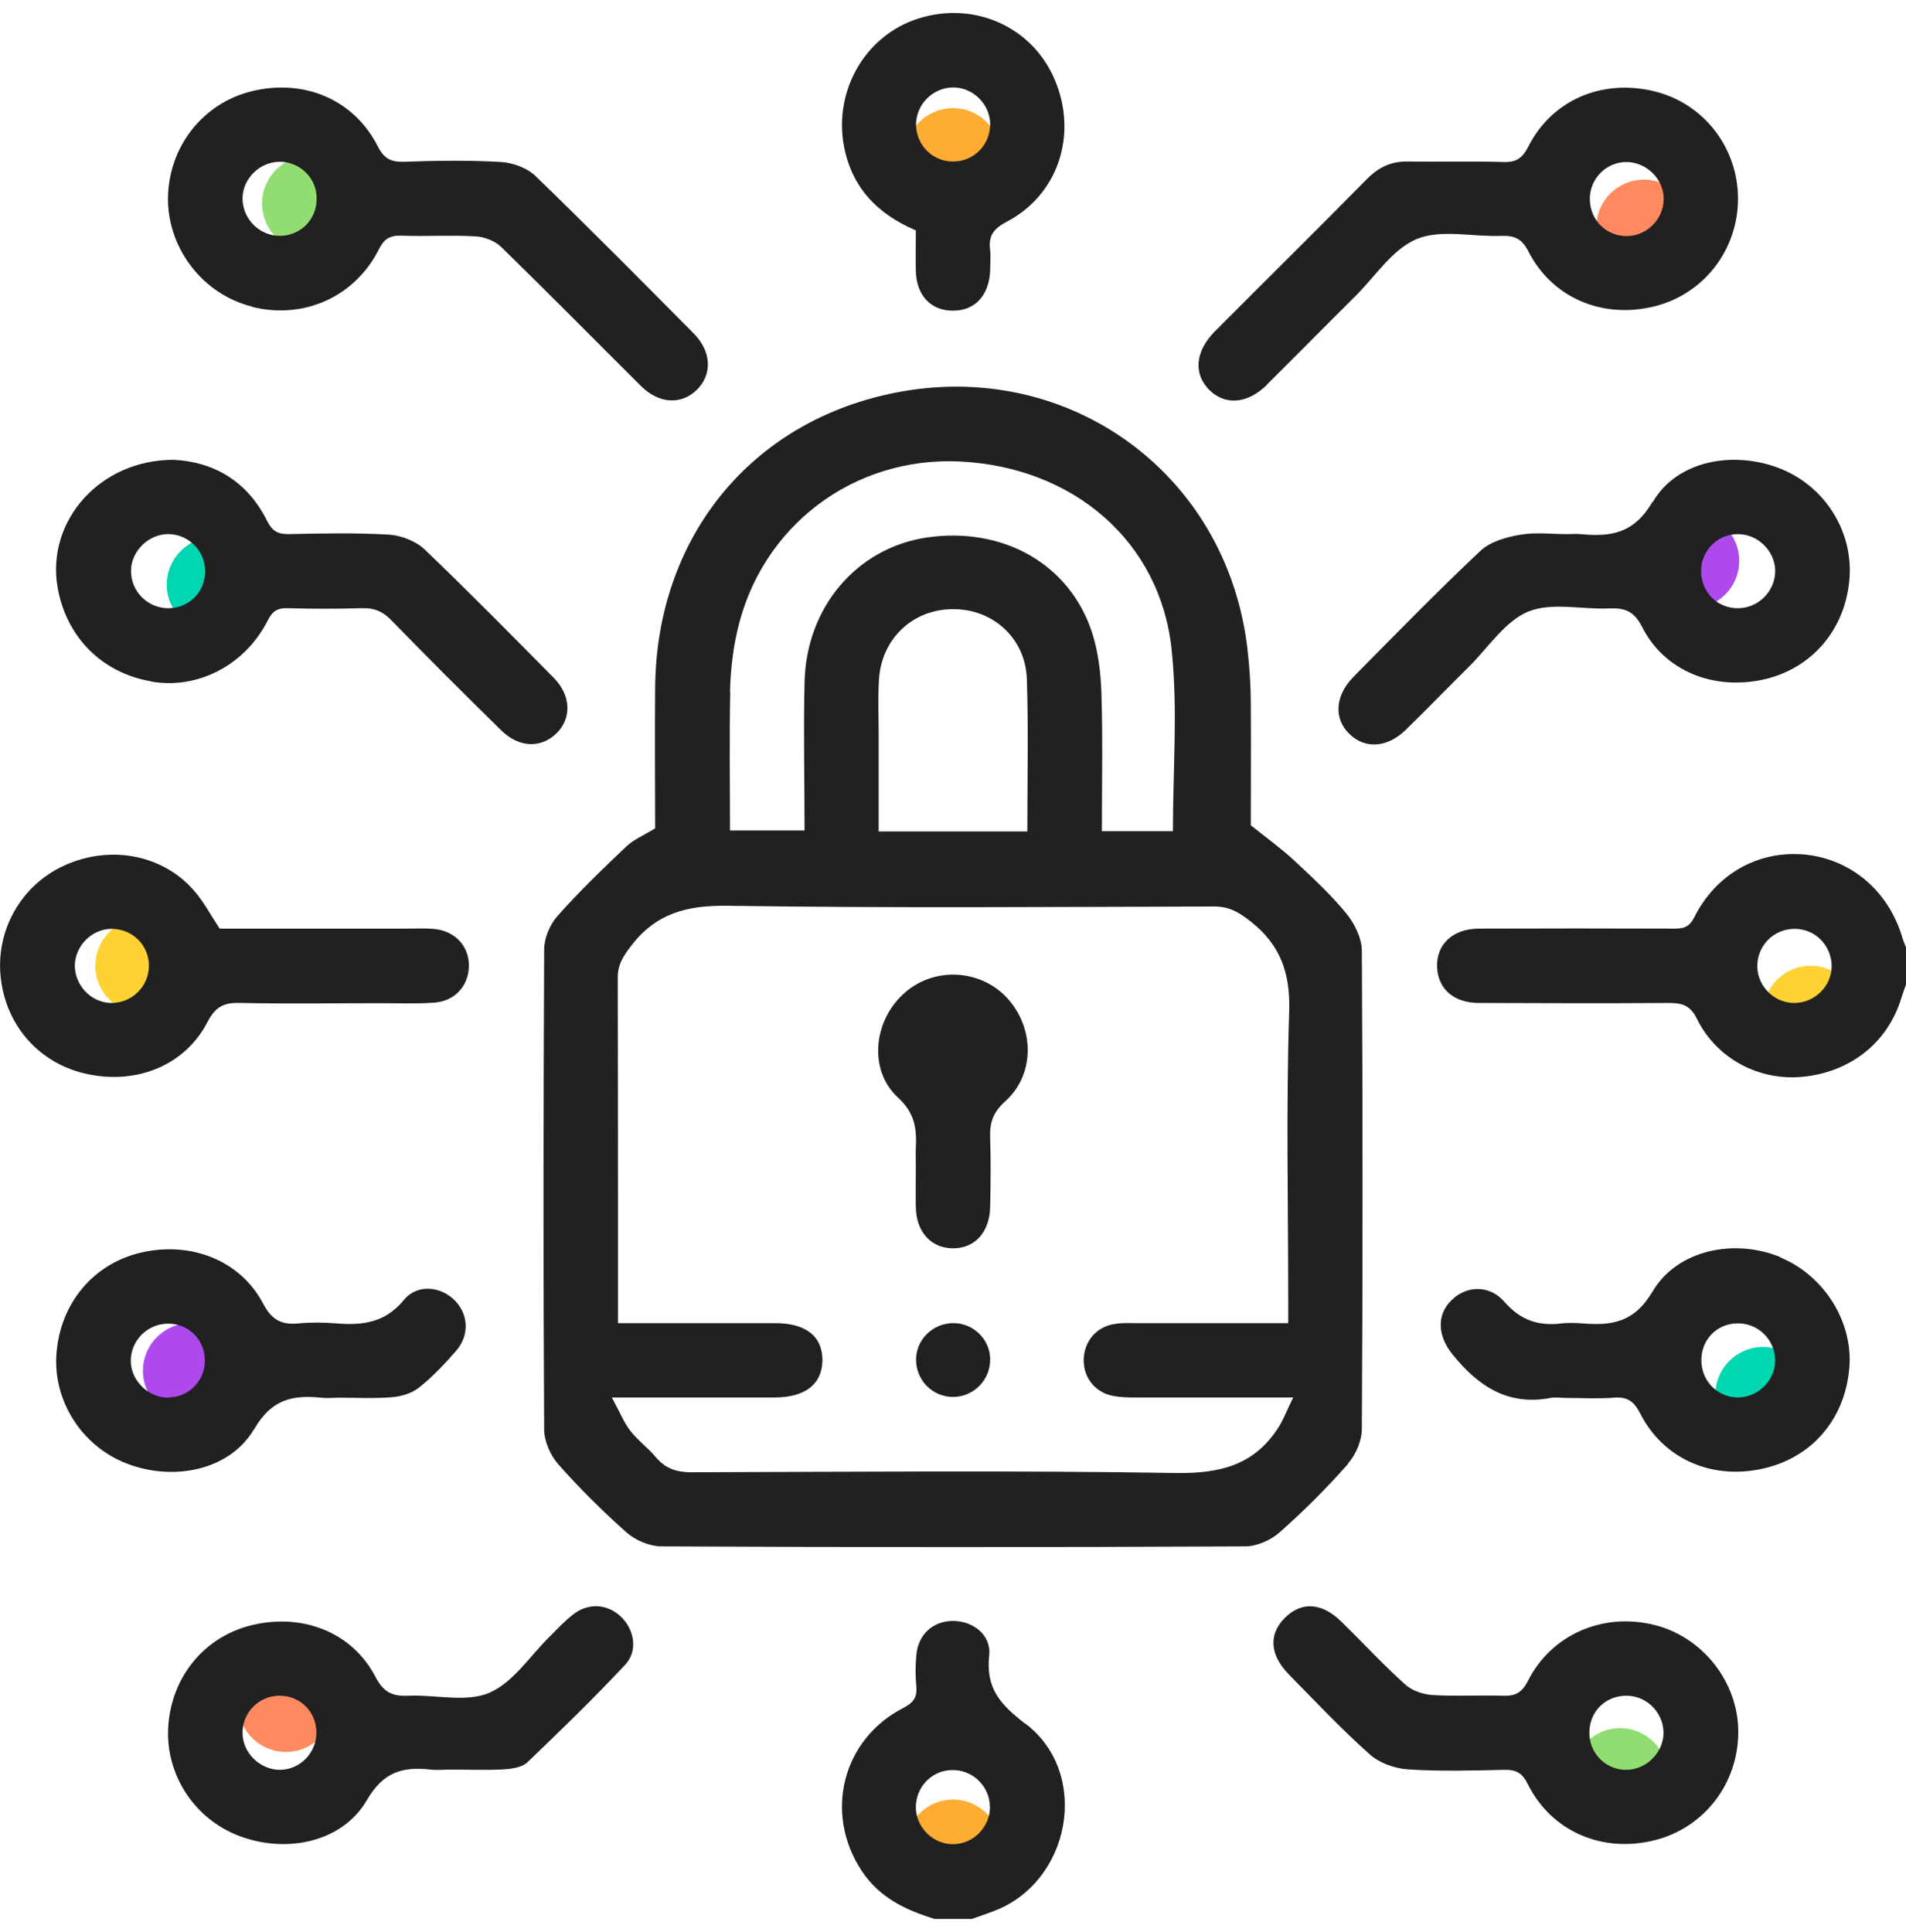
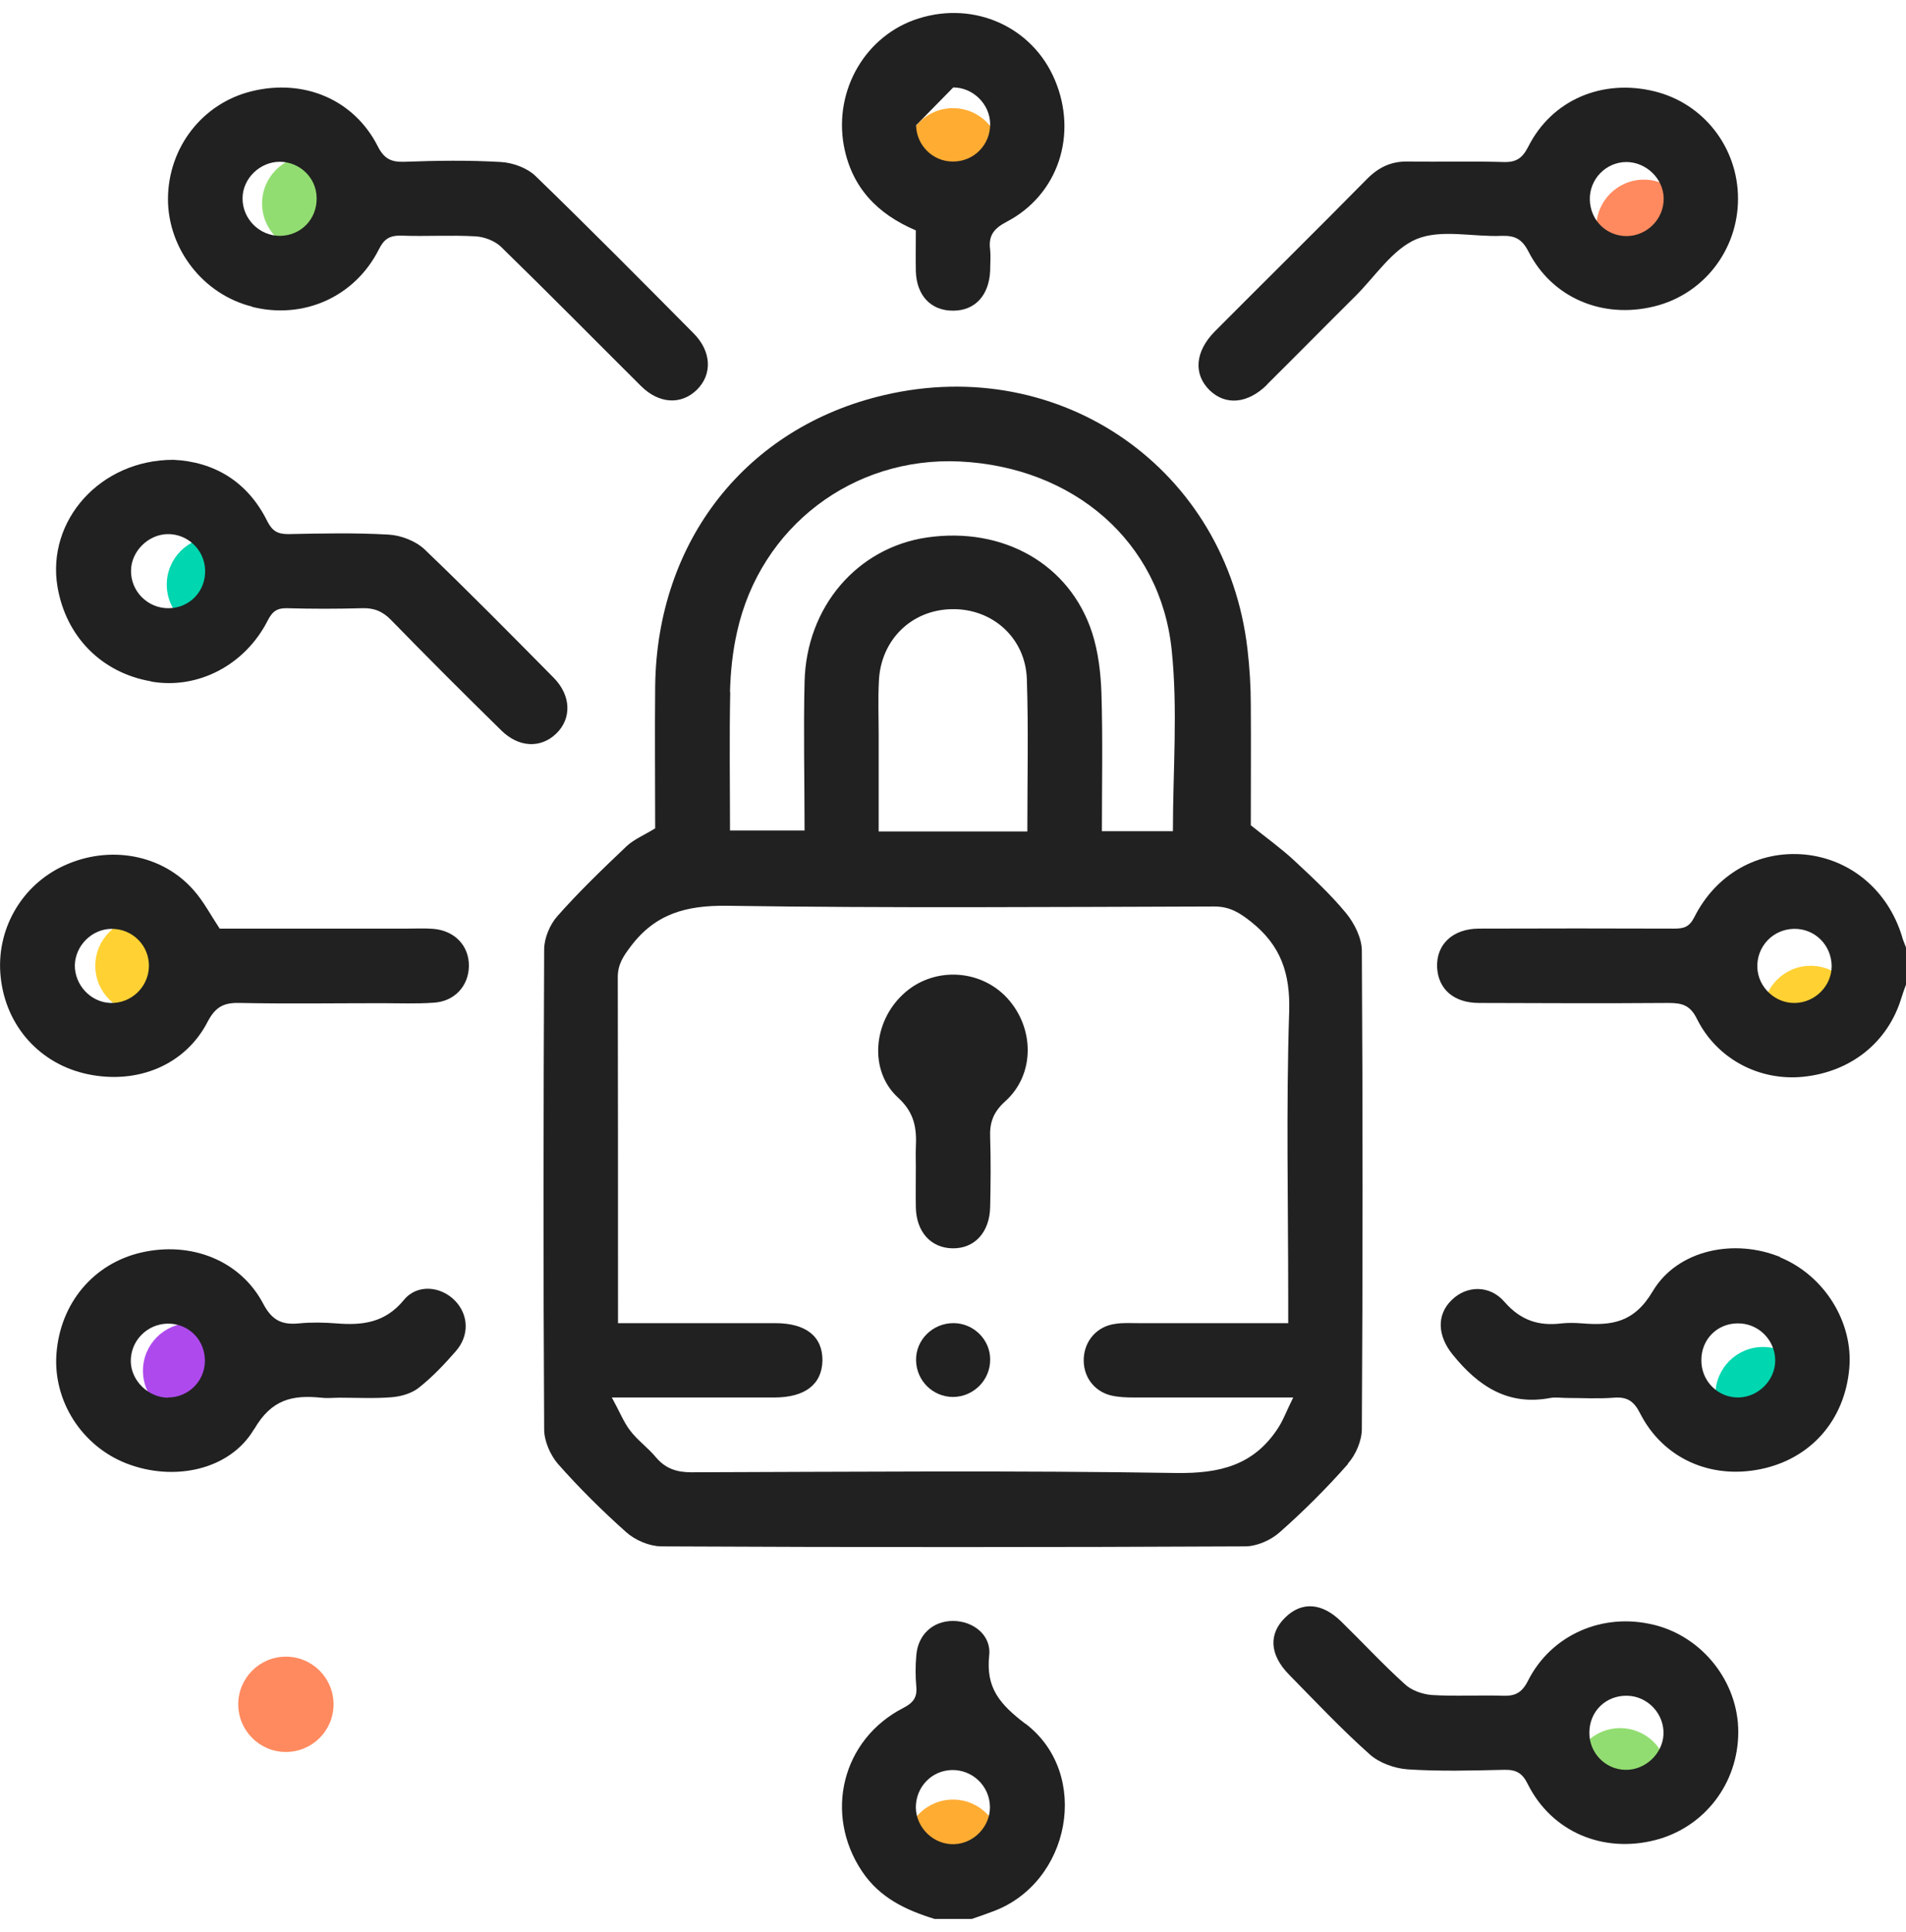
<svg xmlns="http://www.w3.org/2000/svg" width="74" height="75" viewBox="0 0 74 75" fill="none">
  <g clip-path="url(#clip0_3657_12537)">
    <ellipse cx="12.025" cy="7.899" rx="1.85" ry="1.85" fill="#92DD71" />
    <ellipse cx="8.325" cy="22.697" rx="1.85" ry="1.85" fill="#00D6AF" />
    <ellipse cx="5.55" cy="37.495" rx="1.85" ry="1.85" fill="#FFD133" />
    <ellipse cx="7.4" cy="53.218" rx="1.85" ry="1.85" fill="#AE4AED" />
    <ellipse cx="11.1" cy="66.167" rx="1.85" ry="1.85" fill="#FF8A5F" />
    <ellipse cx="37" cy="71.716" rx="1.85" ry="1.85" fill="#FFAC33" />
    <ellipse cx="62.9" cy="68.942" rx="1.85" ry="1.85" fill="#92DD71" />
    <ellipse cx="68.45" cy="54.144" rx="1.85" ry="1.85" fill="#00D6AF" />
    <ellipse cx="70.3" cy="39.345" rx="1.85" ry="1.85" fill="#FFD133" />
-     <ellipse cx="65.675" cy="21.773" rx="1.85" ry="1.85" fill="#AE4AED" />
    <ellipse cx="63.825" cy="8.824" rx="1.85" ry="1.85" fill="#FF8A5F" />
    <ellipse cx="37" cy="6.049" rx="1.85" ry="1.85" fill="#FFAC33" />
    <path d="M73.852 36.376C73.306 34.572 71.854 33.352 70.069 33.176C68.275 33.009 66.628 33.916 65.777 35.617C65.583 35.997 65.361 36.052 65 36.052C62.475 36.043 59.95 36.043 57.424 36.052C56.398 36.052 55.75 36.672 55.796 37.569C55.843 38.401 56.444 38.938 57.424 38.938C59.876 38.947 62.327 38.956 64.787 38.938C65.314 38.938 65.629 39.03 65.888 39.567C66.665 41.12 68.311 41.971 69.995 41.805C71.854 41.62 73.288 40.473 73.815 38.762C73.871 38.577 73.936 38.401 74 38.226V36.783C73.954 36.653 73.889 36.515 73.852 36.385V36.376ZM69.69 38.938C68.922 38.956 68.256 38.327 68.228 37.56C68.201 36.746 68.829 36.08 69.644 36.061C70.457 36.043 71.105 36.69 71.114 37.504C71.114 38.272 70.476 38.919 69.699 38.938H69.69Z" fill="#212121" />
    <path d="M39.812 66.925C38.822 66.167 38.267 65.538 38.406 64.261C38.489 63.475 37.777 62.93 37 62.93C36.223 62.93 35.641 63.457 35.576 64.261C35.539 64.668 35.539 65.085 35.576 65.492C35.613 65.908 35.446 66.111 35.076 66.305C32.69 67.526 31.977 70.421 33.467 72.65C34.151 73.677 35.169 74.158 36.288 74.5H37.731C37.999 74.407 38.267 74.315 38.536 74.213C41.56 73.113 42.374 68.877 39.822 66.925H39.812ZM37.056 71.596C36.26 71.633 35.566 70.967 35.557 70.171C35.557 69.385 36.158 68.747 36.935 68.719C37.74 68.692 38.416 69.321 38.434 70.135C38.453 70.893 37.824 71.568 37.056 71.596Z" fill="#212121" />
    <path d="M52.336 56.816C52.642 56.474 52.873 55.929 52.873 55.475C52.91 49.288 52.91 43.1 52.873 36.913C52.873 36.423 52.586 35.849 52.262 35.452C51.652 34.712 50.94 34.055 50.237 33.398C49.737 32.936 49.182 32.538 48.562 32.039C48.562 30.578 48.572 28.968 48.562 27.359C48.562 26.637 48.516 25.916 48.433 25.204C47.628 18.23 41.218 13.735 34.345 15.335C28.98 16.575 25.502 20.996 25.437 26.647C25.419 28.497 25.437 30.356 25.437 32.159C25.003 32.427 24.614 32.584 24.327 32.853C23.402 33.731 22.477 34.619 21.636 35.572C21.349 35.896 21.127 36.423 21.127 36.858C21.099 43.073 21.09 49.279 21.127 55.494C21.127 55.947 21.367 56.493 21.663 56.835C22.487 57.769 23.384 58.657 24.318 59.489C24.66 59.795 25.206 60.026 25.659 60.035C33.217 60.072 40.783 60.072 48.34 60.035C48.794 60.035 49.339 59.795 49.682 59.489C50.616 58.666 51.513 57.769 52.336 56.835V56.816ZM28.342 26.878C28.36 26.092 28.444 25.287 28.619 24.52C29.526 20.45 33.115 17.722 37.259 17.916C41.671 18.129 45.057 21.014 45.491 25.241C45.732 27.544 45.538 29.893 45.538 32.27H42.781C42.781 30.457 42.818 28.681 42.763 26.906C42.735 26.12 42.642 25.315 42.402 24.566C41.532 21.893 38.942 20.441 35.992 20.866C33.281 21.264 31.302 23.558 31.237 26.48C31.191 28.376 31.237 30.282 31.237 32.242H28.342C28.342 30.467 28.314 28.663 28.351 26.869L28.342 26.878ZM34.123 26.434C34.197 24.834 35.4 23.669 36.963 23.65C38.526 23.622 39.812 24.76 39.867 26.36C39.932 28.302 39.886 30.254 39.886 32.279H34.114C34.114 31.012 34.114 29.773 34.114 28.534C34.114 27.84 34.086 27.137 34.123 26.443V26.434ZM45.695 57.187C39.414 57.085 33.124 57.14 26.843 57.159C26.261 57.159 25.835 57.011 25.465 56.576C25.16 56.206 24.753 55.919 24.466 55.54C24.216 55.217 24.059 54.809 23.754 54.255H25.299C26.89 54.255 28.481 54.255 30.062 54.255C31.256 54.255 31.912 53.746 31.931 52.821C31.94 51.887 31.293 51.369 30.099 51.369C28.101 51.369 26.103 51.369 23.994 51.369V50.583C23.994 46.365 23.994 42.157 23.985 37.94C23.985 37.44 24.198 37.126 24.485 36.746C25.437 35.479 26.631 35.147 28.212 35.165C34.521 35.258 40.829 35.211 47.138 35.193C47.748 35.193 48.128 35.433 48.581 35.794C49.728 36.709 50.098 37.792 50.052 39.281C49.931 43.008 50.015 46.745 50.015 50.472V51.369C48.007 51.369 46.083 51.369 44.169 51.369C43.882 51.369 43.586 51.35 43.299 51.397C42.605 51.489 42.124 52.026 42.078 52.71C42.032 53.394 42.439 53.996 43.114 54.171C43.41 54.245 43.734 54.255 44.039 54.255C46.009 54.255 47.98 54.255 50.209 54.255C49.95 54.773 49.811 55.17 49.58 55.503C48.646 56.891 47.351 57.205 45.695 57.187Z" fill="#212121" />
    <path d="M49.182 14.937C50.329 13.8 51.457 12.653 52.604 11.515C53.391 10.738 54.066 9.665 55.009 9.277C55.962 8.889 57.192 9.203 58.293 9.157C58.811 9.138 59.089 9.277 59.338 9.758C60.254 11.562 62.215 12.394 64.232 11.894C66.146 11.423 67.478 9.702 67.478 7.714C67.478 5.725 66.137 4.005 64.222 3.543C62.206 3.053 60.254 3.876 59.338 5.688C59.107 6.142 58.867 6.308 58.367 6.29C57.137 6.253 55.907 6.29 54.686 6.271C54.029 6.253 53.539 6.484 53.085 6.937C51.124 8.926 49.136 10.886 47.165 12.866C46.398 13.643 46.324 14.521 46.962 15.15C47.582 15.751 48.442 15.677 49.191 14.937H49.182ZM63.14 6.29C63.908 6.29 64.574 6.928 64.592 7.686C64.611 8.491 63.954 9.157 63.159 9.166C62.372 9.166 61.753 8.565 61.725 7.769C61.697 6.965 62.345 6.29 63.149 6.29H63.14Z" fill="#212121" />
    <path d="M9.787 11.913C11.775 12.413 13.774 11.534 14.708 9.684C14.911 9.277 15.124 9.139 15.577 9.148C16.539 9.185 17.501 9.12 18.463 9.176C18.805 9.194 19.212 9.351 19.453 9.583C21.285 11.368 23.07 13.18 24.883 14.984C25.586 15.687 26.455 15.724 27.056 15.132C27.658 14.54 27.63 13.652 26.936 12.949C24.901 10.896 22.866 8.843 20.794 6.836C20.471 6.521 19.916 6.318 19.453 6.29C18.204 6.216 16.946 6.235 15.697 6.281C15.17 6.299 14.902 6.151 14.662 5.67C13.736 3.858 11.794 3.044 9.768 3.543C7.853 4.015 6.531 5.726 6.521 7.724C6.521 9.666 7.89 11.432 9.787 11.904V11.913ZM10.86 6.281C11.637 6.281 12.284 6.9 12.293 7.677C12.312 8.51 11.683 9.148 10.869 9.157C10.064 9.157 9.407 8.491 9.417 7.687C9.426 6.928 10.092 6.281 10.86 6.281Z" fill="#212121" />
-     <path d="M64.167 19.47C63.436 20.718 62.548 20.848 61.374 20.737C61.207 20.718 61.041 20.737 60.865 20.737C60.236 20.737 59.598 20.654 58.996 20.765C58.46 20.857 57.849 21.033 57.47 21.393C55.787 22.975 54.177 24.631 52.549 26.277C51.828 27.008 51.772 27.905 52.401 28.506C53.012 29.088 53.863 29.033 54.584 28.33C55.407 27.526 56.212 26.693 57.035 25.879C57.785 25.139 58.432 24.113 59.339 23.743C60.245 23.373 61.42 23.669 62.474 23.622C63.066 23.595 63.436 23.715 63.751 24.335C64.62 26.055 66.526 26.813 68.478 26.379C70.365 25.953 71.669 24.409 71.808 22.429C71.937 20.617 70.855 18.896 69.144 18.203C67.321 17.472 65.12 17.87 64.176 19.479L64.167 19.47ZM68.922 22.143C68.931 22.947 68.274 23.613 67.469 23.613C66.655 23.613 66.026 22.966 66.045 22.133C66.063 21.357 66.702 20.728 67.479 20.737C68.246 20.737 68.903 21.384 68.922 22.143Z" fill="#212121" />
    <path d="M5.874 26.461C7.677 26.776 9.518 25.823 10.397 24.084C10.582 23.724 10.767 23.603 11.155 23.613C12.117 23.64 13.079 23.64 14.041 23.613C14.504 23.594 14.846 23.724 15.179 24.066C16.585 25.509 18.019 26.942 19.462 28.357C20.137 29.023 20.988 29.06 21.589 28.487C22.2 27.904 22.181 27.007 21.497 26.313C19.841 24.639 18.185 22.956 16.483 21.328C16.141 21.004 15.568 20.782 15.087 20.755C13.792 20.681 12.487 20.709 11.192 20.736C10.776 20.736 10.573 20.616 10.378 20.237C9.601 18.665 8.279 17.925 6.734 17.851C3.885 17.851 1.813 20.209 2.229 22.762C2.553 24.713 3.94 26.119 5.864 26.452L5.874 26.461ZM6.512 20.736C7.289 20.727 7.936 21.347 7.964 22.124C7.992 22.947 7.372 23.603 6.549 23.613C5.744 23.622 5.078 22.965 5.087 22.16C5.087 21.411 5.753 20.745 6.512 20.736Z" fill="#212121" />
-     <path d="M22.238 62.689C21.914 62.939 21.636 63.244 21.349 63.531C20.572 64.289 19.925 65.325 18.991 65.723C18.093 66.102 16.909 65.788 15.846 65.834C15.235 65.862 14.893 65.704 14.579 65.103C13.691 63.392 11.794 62.634 9.842 63.078C7.965 63.503 6.651 65.076 6.531 67.046C6.42 68.895 7.548 70.625 9.297 71.281C11.137 71.975 13.302 71.513 14.245 69.885C14.893 68.775 15.642 68.581 16.724 68.701C16.983 68.729 17.252 68.701 17.52 68.701C18.195 68.701 18.87 68.729 19.546 68.692C19.869 68.673 20.267 68.618 20.48 68.414C21.766 67.184 23.042 65.945 24.263 64.641C24.781 64.095 24.633 63.263 24.097 62.754C23.569 62.264 22.839 62.218 22.247 62.68L22.238 62.689ZM10.897 68.71C10.111 68.729 9.408 68.054 9.417 67.267C9.417 66.481 10.046 65.852 10.823 65.834C11.637 65.815 12.284 66.444 12.284 67.267C12.284 68.044 11.665 68.692 10.888 68.71H10.897Z" fill="#212121" />
    <path d="M64.195 63.078C62.234 62.597 60.227 63.457 59.32 65.26C59.08 65.732 58.812 65.852 58.34 65.834C57.424 65.806 56.508 65.862 55.593 65.806C55.232 65.778 54.797 65.63 54.538 65.381C53.678 64.604 52.892 63.753 52.068 62.948C51.319 62.218 50.542 62.171 49.904 62.791C49.247 63.429 49.284 64.234 50.043 65.011C51.069 66.056 52.078 67.129 53.178 68.109C53.548 68.442 54.14 68.655 54.649 68.692C55.898 68.775 57.156 68.738 58.405 68.71C58.876 68.701 59.108 68.84 59.32 69.274C60.245 71.115 62.225 71.957 64.26 71.439C66.175 70.948 67.488 69.237 67.488 67.24C67.488 65.297 66.101 63.54 64.204 63.078H64.195ZM63.094 68.71C62.317 68.692 61.698 68.044 61.707 67.267C61.707 66.435 62.354 65.815 63.178 65.834C63.982 65.852 64.621 66.546 64.584 67.341C64.547 68.1 63.862 68.729 63.104 68.71H63.094Z" fill="#212121" />
    <path d="M8.066 39.659C8.381 39.058 8.723 38.919 9.334 38.938C11.165 38.975 12.987 38.947 14.819 38.947C15.494 38.947 16.169 38.975 16.835 38.928C17.64 38.882 18.186 38.29 18.204 37.523C18.223 36.727 17.659 36.126 16.817 36.061C16.484 36.034 16.142 36.052 15.809 36.052C13.357 36.052 10.906 36.052 8.529 36.052C8.168 35.507 7.9 34.989 7.521 34.563C6.3 33.166 4.255 32.797 2.498 33.601C0.824 34.36 -0.175 36.117 0.028 37.948C0.232 39.844 1.554 41.315 3.404 41.703C5.338 42.11 7.197 41.352 8.066 39.659ZM2.905 37.477C2.923 36.709 3.571 36.061 4.339 36.061C5.153 36.061 5.8 36.718 5.782 37.523C5.763 38.327 5.088 38.965 4.283 38.938C3.515 38.91 2.896 38.235 2.905 37.467V37.477Z" fill="#212121" />
    <path d="M9.87 55.484C10.545 54.319 11.359 54.152 12.469 54.263C12.71 54.291 12.95 54.263 13.191 54.263C13.866 54.263 14.541 54.3 15.207 54.245C15.568 54.217 15.984 54.097 16.262 53.875C16.789 53.459 17.251 52.969 17.695 52.46C18.232 51.849 18.195 51.045 17.668 50.499C17.122 49.935 16.197 49.833 15.679 50.471C14.948 51.359 14.069 51.461 13.052 51.378C12.571 51.341 12.09 51.331 11.609 51.378C10.952 51.443 10.563 51.267 10.221 50.619C9.333 48.927 7.409 48.178 5.467 48.631C3.617 49.066 2.34 50.601 2.192 52.552C2.054 54.384 3.173 56.141 4.912 56.816C6.743 57.528 8.926 57.084 9.87 55.475V55.484ZM6.53 54.263C5.772 54.263 5.097 53.616 5.078 52.867C5.06 52.062 5.707 51.396 6.521 51.387C7.335 51.387 7.964 52.025 7.955 52.848C7.946 53.625 7.308 54.254 6.53 54.254V54.263Z" fill="#212121" />
    <path d="M69.126 48.807C67.359 48.076 65.139 48.502 64.168 50.129C63.446 51.35 62.577 51.471 61.43 51.378C61.171 51.359 60.893 51.35 60.634 51.378C59.746 51.489 59.043 51.267 58.414 50.546C57.831 49.87 56.934 49.907 56.361 50.472C55.76 51.054 55.815 51.877 56.407 52.599C57.388 53.81 58.544 54.587 60.19 54.273C60.403 54.236 60.625 54.273 60.838 54.273C61.439 54.273 62.04 54.31 62.642 54.264C63.169 54.217 63.437 54.393 63.678 54.874C64.566 56.613 66.397 57.436 68.349 57.038C70.3 56.641 71.623 55.142 71.799 53.117C71.956 51.332 70.828 49.519 69.117 48.816L69.126 48.807ZM67.507 54.254C66.702 54.273 66.046 53.616 66.055 52.802C66.055 51.998 66.665 51.387 67.451 51.378C68.256 51.359 68.922 52.016 68.922 52.821C68.922 53.579 68.275 54.236 67.507 54.254Z" fill="#212121" />
-     <path d="M35.557 8.944C35.557 9.471 35.547 9.998 35.557 10.526C35.584 11.478 36.149 12.07 37.009 12.061C37.86 12.061 38.406 11.46 38.443 10.498C38.443 10.23 38.47 9.961 38.443 9.702C38.369 9.157 38.572 8.879 39.081 8.611C41.088 7.566 41.856 5.217 40.949 3.09C40.08 1.046 37.841 0.037 35.677 0.713C33.614 1.351 32.365 3.496 32.763 5.661C33.068 7.279 34.058 8.306 35.557 8.944ZM37.009 3.395C37.777 3.395 38.433 4.042 38.443 4.81C38.452 5.624 37.804 6.28 36.99 6.271C36.213 6.271 35.584 5.642 35.566 4.865C35.547 4.07 36.213 3.395 37.009 3.395Z" fill="#212121" />
+     <path d="M35.557 8.944C35.557 9.471 35.547 9.998 35.557 10.526C35.584 11.478 36.149 12.07 37.009 12.061C37.86 12.061 38.406 11.46 38.443 10.498C38.443 10.23 38.47 9.961 38.443 9.702C38.369 9.157 38.572 8.879 39.081 8.611C41.088 7.566 41.856 5.217 40.949 3.09C40.08 1.046 37.841 0.037 35.677 0.713C33.614 1.351 32.365 3.496 32.763 5.661C33.068 7.279 34.058 8.306 35.557 8.944ZM37.009 3.395C37.777 3.395 38.433 4.042 38.443 4.81C38.452 5.624 37.804 6.28 36.99 6.271C36.213 6.271 35.584 5.642 35.566 4.865Z" fill="#212121" />
    <path d="M35.058 38.605C33.901 39.678 33.726 41.565 34.863 42.61C35.52 43.211 35.594 43.821 35.557 44.561C35.548 44.802 35.557 45.042 35.557 45.283C35.557 45.81 35.548 46.337 35.557 46.873C35.576 47.826 36.14 48.446 36.972 48.464C37.833 48.483 38.425 47.845 38.443 46.855C38.462 45.967 38.471 45.07 38.443 44.182C38.415 43.599 38.554 43.183 39.026 42.758C40.191 41.713 40.173 39.9 39.091 38.734C38.027 37.597 36.205 37.532 35.067 38.596L35.058 38.605Z" fill="#212121" />
    <path d="M37.018 51.368C36.204 51.368 35.547 52.025 35.566 52.82C35.584 53.606 36.213 54.226 36.99 54.235C37.795 54.235 38.452 53.579 38.443 52.774C38.443 52.006 37.795 51.368 37.018 51.368Z" fill="#212121" />
  </g>
  <defs>
    <clipPath id="clip0_3657_12537">
      <rect width="74" height="74" fill="white" transform="translate(0 0.5)" />
    </clipPath>
  </defs>
</svg>